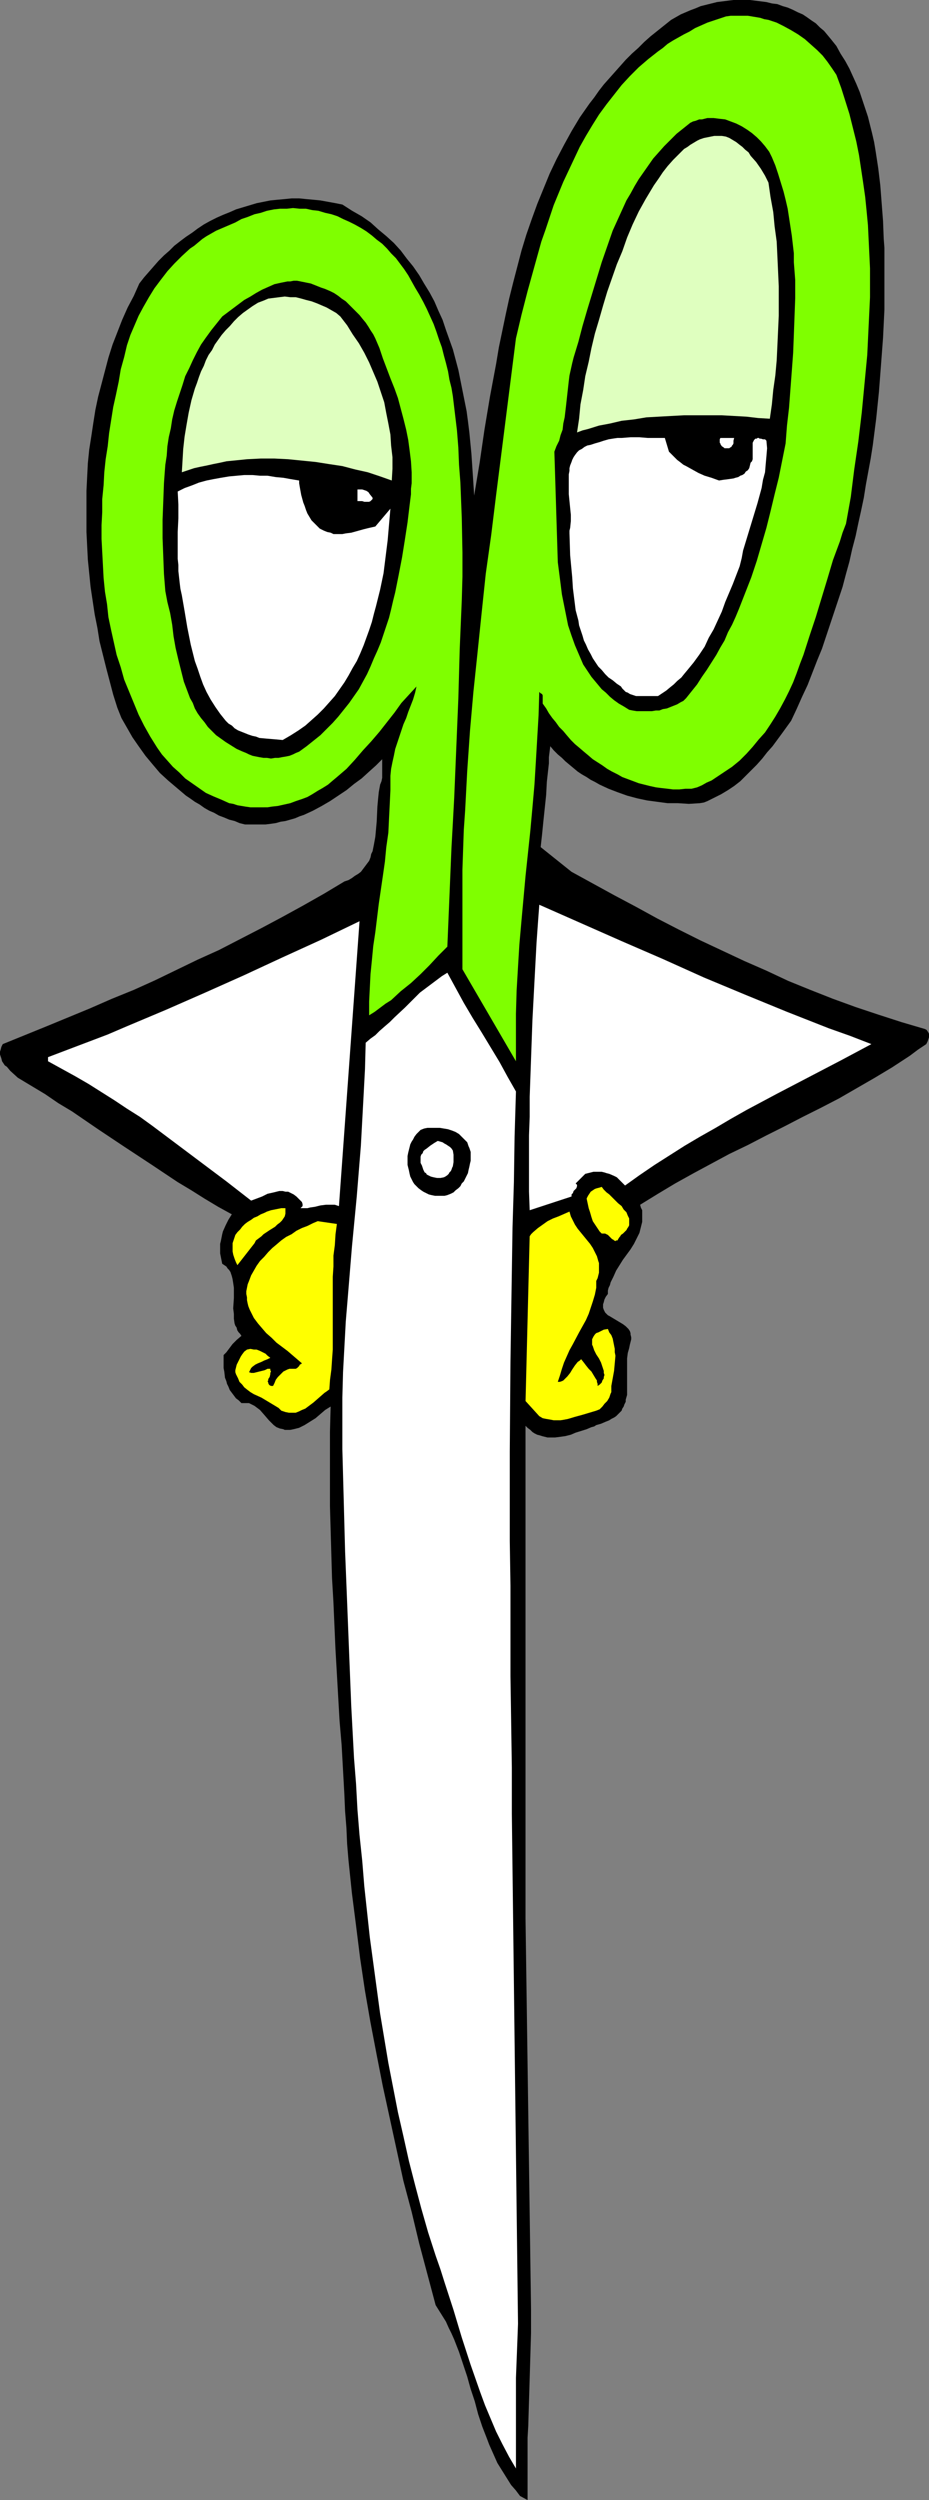
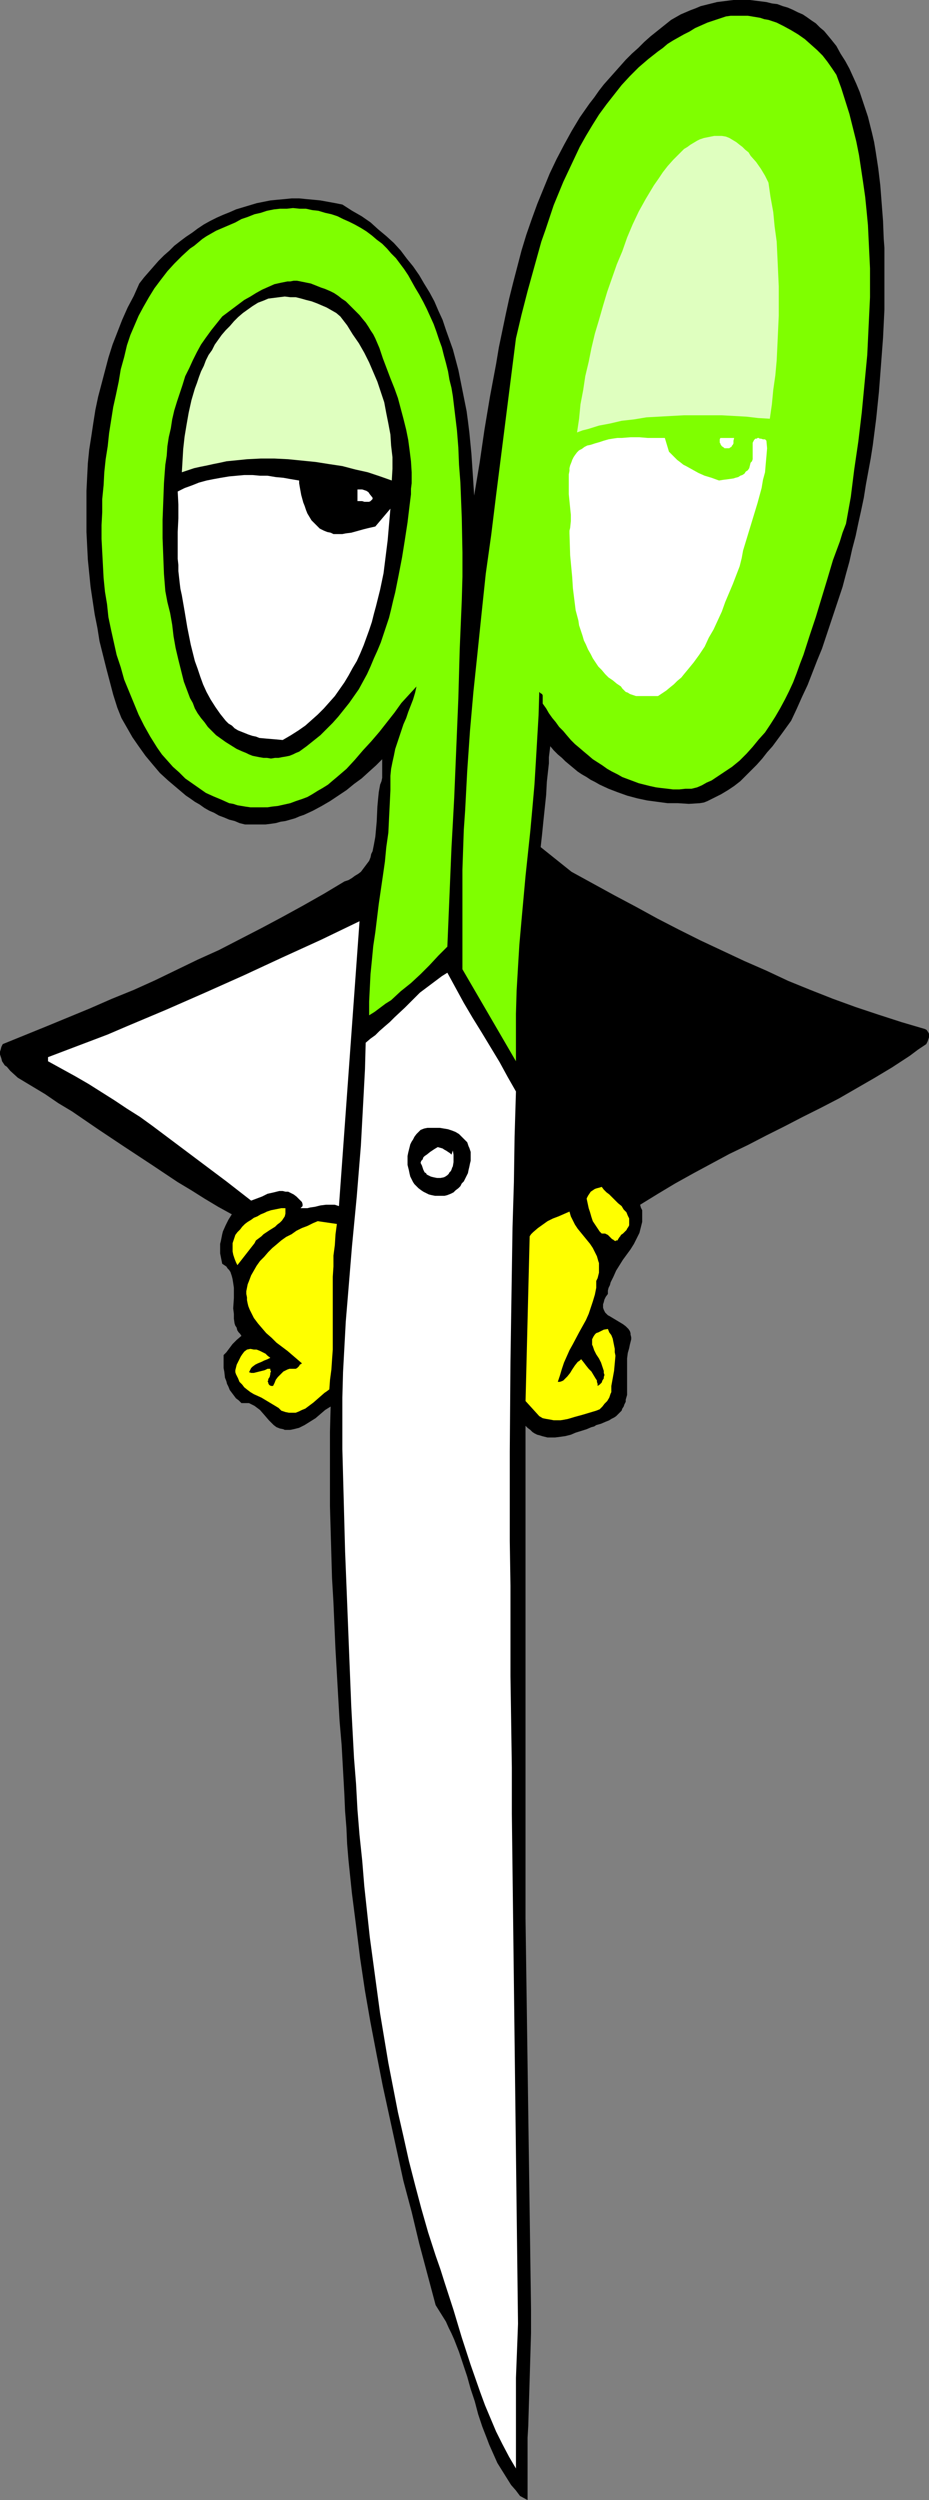
<svg xmlns="http://www.w3.org/2000/svg" xmlns:ns1="http://sodipodi.sourceforge.net/DTD/sodipodi-0.dtd" xmlns:ns2="http://www.inkscape.org/namespaces/inkscape" version="1.0" width="57.883mm" height="155.711mm" id="svg20" ns1:docname="Scissors - Waiting.wmf">
  <rect width="100%" height="100%" fill="#808080" stroke="none" />
  <ns1:namedview id="namedview20" pagecolor="#ffffff" bordercolor="#000000" borderopacity="0.25" ns2:showpageshadow="2" ns2:pageopacity="0.0" ns2:pagecheckerboard="0" ns2:deskcolor="#d1d1d1" ns2:document-units="mm" />
  <defs id="defs1">
    <pattern id="WMFhbasepattern" patternUnits="userSpaceOnUse" width="6" height="6" x="0" y="0" />
  </defs>
  <path style="fill:#000000;fill-opacity:1;fill-rule:evenodd;stroke:none" d="m 195.667,9.211 1.293,1.616 0.969,1.778 1.131,1.778 0.969,1.778 0.808,1.778 0.808,1.778 0.808,1.939 0.646,1.939 0.646,1.939 0.646,1.939 0.485,1.939 0.485,1.939 0.485,2.101 0.323,1.939 0.323,2.101 0.323,2.101 0.485,4.04 0.323,4.201 0.323,4.201 0.162,4.201 0.162,2.101 v 2.262 4.04 8.241 l -0.323,6.625 -0.485,6.464 -0.485,6.302 -0.646,6.302 -0.808,6.302 -0.485,3.07 -1.131,6.14 -0.485,3.07 -0.646,3.07 -0.646,2.909 -0.646,3.07 -0.808,3.07 -0.646,2.909 -0.808,2.909 -0.808,3.07 -0.969,2.909 -0.969,2.909 -0.969,2.909 -0.969,2.909 -0.969,2.909 -1.131,2.747 -1.131,2.909 -1.131,2.909 -1.293,2.747 -1.293,2.909 -1.293,2.747 -2.1,2.909 -2.262,3.07 -1.293,1.454 -1.131,1.454 -1.293,1.454 -1.293,1.293 -1.293,1.293 -1.293,1.293 -1.454,1.131 -1.454,0.97 -1.616,0.97 -1.616,0.808 -1.616,0.808 -0.808,0.323 -0.969,0.162 -2.585,0.162 -2.585,-0.162 h -2.424 l -2.424,-0.323 -2.424,-0.323 -2.262,-0.485 -2.424,-0.646 -2.262,-0.808 -2.1,-0.808 -2.1,-0.97 -1.131,-0.646 -0.969,-0.485 -0.969,-0.646 -1.131,-0.646 -0.969,-0.646 -0.969,-0.808 -0.969,-0.808 -0.969,-0.808 -0.808,-0.808 -0.969,-0.808 -0.969,-0.97 -0.808,-0.97 -0.162,1.293 -0.162,1.293 v 1.454 l -0.162,1.454 -0.323,2.909 -0.162,3.07 -0.646,6.14 -0.323,3.232 -0.323,2.909 7.271,5.817 10.018,5.494 5.17,2.747 5.009,2.747 5.009,2.585 5.17,2.585 5.17,2.424 5.17,2.424 5.17,2.262 5.17,2.424 5.17,2.101 5.332,2.101 5.332,1.939 5.332,1.778 5.494,1.778 5.494,1.616 0.323,0.162 0.162,0.162 0.323,0.485 0.162,0.323 v 0.485 0.323 l -0.162,0.485 -0.162,0.485 -0.323,0.646 -1.939,1.293 -1.939,1.454 -4.201,2.747 -4.039,2.424 -4.201,2.424 -4.201,2.424 -4.363,2.262 -4.201,2.101 -4.363,2.262 -4.201,2.101 -4.363,2.262 -4.363,2.101 -4.201,2.262 -4.201,2.262 -4.363,2.424 -4.039,2.424 -4.201,2.585 0.162,0.646 0.323,0.646 v 0.808 0.646 0.646 0.646 l -0.162,0.646 -0.162,0.646 -0.162,0.646 -0.162,0.646 -0.646,1.293 -0.646,1.293 -0.808,1.293 -1.777,2.424 -0.808,1.293 -0.808,1.293 -0.646,1.454 -0.646,1.293 -0.162,0.646 -0.323,0.646 -0.162,0.646 v 0.808 l -0.485,0.646 -0.323,0.646 -0.162,0.646 -0.162,0.485 v 0.485 0.323 l 0.162,0.485 0.162,0.323 0.162,0.323 0.323,0.323 0.323,0.323 0.323,0.162 0.808,0.485 0.808,0.485 0.808,0.485 0.808,0.485 0.646,0.485 0.323,0.323 0.323,0.323 0.323,0.485 0.162,0.485 v 0.323 l 0.162,0.646 v 0.485 l -0.162,0.646 -0.162,0.646 -0.162,0.808 -0.323,1.131 -0.162,1.293 v 1.131 1.293 2.585 1.131 1.293 1.131 l -0.323,1.131 v 0.485 l -0.323,0.646 -0.162,0.485 -0.323,0.485 -0.162,0.485 -0.485,0.485 -0.323,0.323 -0.485,0.485 -0.485,0.323 -0.646,0.323 -0.485,0.323 -0.808,0.323 -1.131,0.485 -1.131,0.323 -0.485,0.323 -0.646,0.162 -1.131,0.485 -2.585,0.808 -1.131,0.485 -1.293,0.323 -1.131,0.162 -1.293,0.162 h -1.293 -0.485 l -0.646,-0.162 -0.646,-0.162 -0.485,-0.162 -0.646,-0.162 -0.646,-0.323 -0.485,-0.323 -0.485,-0.485 -0.646,-0.485 -0.485,-0.485 v 116.022 l 1.293,91.784 v 2.909 2.909 l -0.162,5.494 -0.162,5.494 -0.162,5.332 -0.162,5.494 -0.162,2.747 v 2.909 2.747 2.909 3.07 3.07 l -1.777,-0.97 -0.969,-1.293 -1.131,-1.293 -0.808,-1.293 -0.808,-1.293 -0.808,-1.293 -0.808,-1.293 -0.646,-1.454 -1.293,-2.909 -0.485,-1.293 -1.131,-2.909 -0.969,-2.909 -0.808,-3.07 -0.969,-2.909 -0.808,-2.909 -0.969,-2.909 -0.969,-2.909 -1.131,-2.909 -0.646,-1.454 -0.646,-1.293 -0.646,-1.454 -0.808,-1.293 -0.808,-1.293 -0.808,-1.293 -1.939,-7.272 -1.939,-7.272 -1.777,-7.433 -1.939,-7.272 -1.616,-7.433 -1.616,-7.433 -1.616,-7.433 -1.454,-7.433 -1.454,-7.595 -1.293,-7.433 -1.131,-7.595 -0.969,-7.756 -0.969,-7.595 -0.808,-7.756 -0.323,-3.878 -0.162,-3.717 -0.323,-4.04 -0.162,-3.878 -0.323,-5.817 -0.323,-5.817 -0.485,-5.656 -0.323,-5.656 -0.646,-11.311 -0.485,-11.15 -0.323,-5.494 -0.162,-5.656 -0.162,-5.656 -0.162,-5.656 v -5.817 -5.817 -5.817 l 0.162,-5.979 -1.293,0.808 -1.131,0.97 -1.131,0.97 -1.293,0.808 -1.293,0.808 -0.646,0.323 -0.646,0.323 -0.646,0.162 -0.646,0.162 -0.808,0.162 h -0.808 -0.485 l -0.323,-0.162 -0.808,-0.162 -0.808,-0.323 -0.646,-0.485 -0.485,-0.485 -0.646,-0.646 -0.969,-1.131 -1.131,-1.293 -0.646,-0.485 -0.646,-0.485 -0.646,-0.323 -0.646,-0.323 h -0.485 -0.323 -0.485 -0.485 l -0.646,-0.646 -0.646,-0.485 -0.485,-0.646 -0.485,-0.646 -0.485,-0.646 -0.323,-0.808 -0.323,-0.646 -0.162,-0.646 -0.323,-0.808 -0.162,-1.454 -0.162,-0.808 v -1.616 -1.454 l 0.646,-0.646 0.485,-0.646 0.969,-1.293 0.969,-0.97 1.131,-0.97 -0.323,-0.485 -0.323,-0.323 -0.323,-0.485 -0.162,-0.646 -0.323,-0.485 -0.162,-0.485 -0.162,-1.131 v -1.131 l -0.162,-1.293 0.162,-2.424 v -1.131 -1.293 l -0.162,-1.131 -0.162,-0.97 -0.162,-0.646 -0.162,-0.485 -0.162,-0.485 -0.323,-0.485 -0.323,-0.323 -0.323,-0.485 -0.485,-0.323 -0.485,-0.323 -0.162,-0.808 -0.162,-0.808 -0.162,-0.808 v -0.646 -0.808 -0.808 l 0.162,-0.646 0.162,-0.808 0.162,-0.808 0.162,-0.646 0.646,-1.454 0.646,-1.293 0.808,-1.293 -3.231,-1.778 -3.231,-1.939 -3.07,-1.939 -3.231,-1.939 -6.301,-4.201 -6.14,-4.04 -6.301,-4.201 -6.14,-4.201 -3.231,-1.939 -3.07,-2.101 L 7.432,255.637 4.201,253.698 2.424,252.082 1.616,251.113 1.131,250.789 0.808,250.305 0.485,249.82 0.323,249.173 0.162,248.689 0,248.204 v -0.646 l 0.162,-0.485 0.162,-0.646 0.323,-0.646 10.341,-4.201 10.179,-4.201 5.17,-2.262 5.17,-2.101 5.009,-2.262 5.009,-2.424 5.009,-2.424 5.009,-2.262 5.009,-2.585 5.009,-2.585 4.847,-2.585 5.009,-2.747 4.847,-2.747 4.847,-2.909 0.969,-0.323 0.808,-0.485 0.646,-0.485 0.808,-0.485 0.646,-0.485 0.485,-0.646 0.485,-0.646 0.485,-0.646 0.485,-0.646 0.323,-0.808 0.162,-0.808 0.323,-0.646 0.162,-0.808 0.162,-0.808 0.323,-1.778 0.162,-1.778 0.162,-1.778 0.162,-3.555 0.162,-1.778 0.162,-1.616 0.323,-1.778 0.323,-0.808 0.162,-0.808 v -4.363 l -1.454,1.454 -1.616,1.454 -1.777,1.616 -1.777,1.293 -1.777,1.454 -1.939,1.293 -1.939,1.293 -1.939,1.131 -2.1,1.131 -2.1,0.97 -0.969,0.323 -1.131,0.485 -1.131,0.323 -1.131,0.323 -1.131,0.162 -1.131,0.323 -1.131,0.162 -1.293,0.162 h -1.131 -1.293 -1.131 -1.293 l -1.293,-0.323 -1.131,-0.485 -1.293,-0.323 -1.131,-0.485 -1.293,-0.485 -1.131,-0.646 -1.131,-0.485 -1.131,-0.646 -1.131,-0.808 -1.131,-0.646 -1.131,-0.808 -0.969,-0.646 -2.1,-1.778 -2.1,-1.778 -1.939,-1.778 -1.777,-2.101 -1.616,-1.939 -1.616,-2.262 -1.454,-2.101 -1.293,-2.262 -1.293,-2.262 -0.969,-2.424 -0.969,-3.07 -0.808,-3.07 -0.808,-3.07 -0.808,-3.232 -0.808,-3.232 -0.485,-3.07 -0.646,-3.232 -0.485,-3.232 -0.485,-3.232 -0.323,-3.232 -0.323,-3.232 -0.162,-3.232 -0.162,-3.232 v -3.232 -3.232 -3.232 l 0.162,-3.232 0.162,-3.232 0.323,-3.232 0.485,-3.07 0.485,-3.232 0.485,-3.07 0.646,-3.07 0.808,-3.07 0.808,-3.07 0.808,-3.07 0.969,-3.07 1.131,-2.909 1.131,-2.909 1.293,-2.909 1.454,-2.747 1.293,-2.909 1.131,-1.454 1.131,-1.293 1.131,-1.293 1.131,-1.293 1.293,-1.293 1.293,-1.131 1.131,-1.131 1.454,-1.131 1.293,-0.97 1.454,-0.97 1.293,-0.97 1.454,-0.97 1.454,-0.808 1.616,-0.808 1.454,-0.646 1.616,-0.646 1.454,-0.646 1.616,-0.485 1.616,-0.485 1.616,-0.485 1.616,-0.323 1.616,-0.323 1.616,-0.162 1.777,-0.162 1.616,-0.162 h 1.777 l 1.616,0.162 1.777,0.162 1.616,0.162 1.777,0.323 1.777,0.323 1.616,0.323 2.262,1.454 2.262,1.293 2.1,1.454 1.777,1.616 1.939,1.616 1.777,1.616 1.616,1.778 1.454,1.939 1.454,1.778 1.454,2.101 1.131,1.939 1.293,2.101 1.131,2.101 0.969,2.262 0.969,2.101 0.808,2.424 0.808,2.262 0.808,2.262 0.646,2.424 0.646,2.424 0.485,2.424 0.485,2.424 0.485,2.424 0.485,2.424 0.323,2.424 0.323,2.585 0.485,5.009 0.323,4.848 0.323,5.009 1.293,-7.756 1.131,-7.756 1.293,-7.756 1.454,-7.756 0.646,-3.878 0.808,-3.878 0.808,-3.878 0.808,-3.717 0.969,-3.878 0.969,-3.717 0.969,-3.717 1.131,-3.717 1.293,-3.717 1.293,-3.555 1.454,-3.555 1.454,-3.555 1.616,-3.393 1.777,-3.393 1.777,-3.232 0.969,-1.616 0.969,-1.616 1.131,-1.616 1.131,-1.616 1.131,-1.454 1.131,-1.616 1.131,-1.454 1.293,-1.454 1.293,-1.454 1.293,-1.454 1.293,-1.454 1.454,-1.454 1.454,-1.293 1.454,-1.454 1.454,-1.293 1.616,-1.293 1.616,-1.293 1.616,-1.293 1.131,-0.646 1.131,-0.646 1.131,-0.485 1.131,-0.485 1.293,-0.485 1.131,-0.485 1.293,-0.323 1.293,-0.323 1.293,-0.323 1.293,-0.162 1.293,-0.162 L 172.723,0 h 1.293 1.293 1.293 l 1.293,0.162 1.293,0.162 1.293,0.162 1.293,0.323 1.293,0.162 1.293,0.485 1.131,0.323 1.131,0.485 1.293,0.646 1.131,0.485 0.969,0.646 1.131,0.808 0.969,0.646 0.969,0.97 0.969,0.808 0.808,0.97 z" id="path1" />
  <path style="fill:#7fff00;fill-opacity:1;fill-rule:evenodd;stroke:none" d="m 196.96,17.613 1.131,3.07 0.969,3.07 0.969,3.07 0.808,3.232 0.808,3.232 0.646,3.232 0.485,3.232 0.485,3.232 0.485,3.393 0.323,3.232 0.323,3.393 0.162,3.393 0.162,3.393 0.162,3.393 v 3.393 3.393 l -0.162,3.393 -0.162,3.393 -0.162,3.393 -0.162,3.393 -0.646,6.787 -0.646,6.787 -0.808,6.787 -0.969,6.625 -0.808,6.464 -1.131,6.302 -0.808,2.101 -0.646,2.101 -1.616,4.363 -1.293,4.363 -2.747,9.049 -1.454,4.363 -1.454,4.525 -0.808,2.101 -0.808,2.262 -0.808,2.101 -0.969,2.101 -0.969,1.939 -1.131,2.101 -1.131,1.939 -1.131,1.778 -1.293,1.939 -1.454,1.616 -1.454,1.778 -1.454,1.616 -1.616,1.616 -1.777,1.454 -1.939,1.293 -1.939,1.293 -0.969,0.646 -1.131,0.485 -1.131,0.646 -1.131,0.485 -1.293,0.323 h -1.454 l -1.454,0.162 h -1.454 l -1.293,-0.162 -1.454,-0.162 -1.293,-0.162 -1.454,-0.323 -1.293,-0.323 -1.293,-0.323 -1.293,-0.485 -1.293,-0.485 -1.293,-0.485 -1.131,-0.646 -1.293,-0.646 -1.131,-0.646 -1.131,-0.808 -2.262,-1.454 -1.131,-0.97 -0.969,-0.808 -1.131,-0.97 -0.969,-0.808 -0.969,-0.97 -0.969,-1.131 -0.808,-0.97 -0.969,-0.97 -0.808,-1.131 -0.808,-0.97 -0.808,-1.131 -0.646,-1.131 -0.808,-1.131 v -1.131 -0.323 -0.485 l -0.162,-0.323 -0.323,-0.162 -0.323,-0.323 -0.162,5.494 -0.323,5.494 -0.323,5.494 -0.323,5.333 -0.485,5.494 -0.485,5.332 -1.131,10.665 -0.969,10.665 -0.485,5.494 -0.323,5.333 -0.323,5.494 -0.162,5.494 v 5.494 2.909 2.747 0 l -12.603,-21.653 v -4.686 -4.686 -4.686 -4.686 -4.686 l 0.162,-4.686 0.162,-4.686 0.323,-4.686 0.485,-9.211 0.646,-9.372 0.808,-9.211 0.969,-9.211 0.969,-9.372 0.969,-9.211 1.293,-9.211 1.131,-9.211 4.686,-37.004 0.646,-2.747 0.646,-2.747 1.454,-5.656 0.808,-2.909 0.808,-2.909 0.808,-2.909 0.808,-2.909 0.969,-2.747 0.969,-2.909 0.969,-2.909 1.131,-2.747 1.131,-2.747 1.293,-2.747 1.293,-2.747 1.293,-2.747 1.454,-2.585 1.454,-2.424 1.616,-2.585 1.777,-2.424 1.777,-2.262 1.777,-2.262 1.939,-2.101 2.1,-2.101 2.262,-1.939 2.262,-1.778 1.131,-0.808 1.131,-0.97 1.293,-0.808 2.585,-1.454 1.293,-0.646 1.293,-0.808 1.454,-0.646 1.454,-0.646 1.454,-0.485 1.454,-0.485 1.454,-0.485 1.131,-0.162 h 0.969 1.131 0.969 0.969 l 0.969,0.162 0.969,0.162 0.969,0.162 0.969,0.323 0.969,0.162 1.939,0.646 1.616,0.808 1.777,0.97 1.616,0.97 1.616,1.131 1.454,1.293 1.454,1.293 1.293,1.293 1.131,1.454 1.131,1.616 z" id="path2" />
-   <path style="fill:#000000;fill-opacity:1;fill-rule:evenodd;stroke:none" d="m 181.772,37.004 0.808,1.939 0.646,1.939 0.646,2.101 0.646,2.101 0.485,1.939 0.485,2.101 0.323,2.101 0.323,2.101 0.323,2.101 0.485,4.201 v 2.101 l 0.323,4.201 v 4.201 l -0.162,4.363 -0.162,4.363 -0.162,4.201 -0.323,4.363 -0.646,8.564 -0.485,4.201 -0.323,4.201 -1.616,8.08 -0.969,3.878 -0.969,4.04 -0.969,3.878 -1.131,3.878 -1.131,3.878 -1.293,3.878 -1.454,3.717 -1.454,3.717 -0.808,1.939 -0.808,1.778 -0.969,1.778 -0.808,1.939 -0.969,1.616 -0.969,1.778 -1.131,1.778 -1.131,1.778 -1.131,1.616 -1.131,1.778 -1.293,1.616 -1.293,1.616 -0.646,0.646 -0.646,0.323 -0.808,0.485 -0.808,0.323 -0.808,0.323 -0.808,0.323 -0.969,0.162 -0.808,0.323 h -0.808 l -0.969,0.162 h -0.969 -0.808 -0.969 -0.808 l -0.969,-0.162 -0.808,-0.162 -1.293,-0.808 -1.131,-0.646 -1.131,-0.808 -0.969,-0.808 -0.969,-0.97 -0.969,-0.808 -0.808,-0.97 -0.808,-0.97 -0.808,-0.97 -0.646,-0.97 -0.646,-0.97 -0.646,-0.97 -0.485,-1.131 -0.485,-1.131 -0.485,-1.131 -0.485,-1.131 -0.808,-2.262 -0.808,-2.424 -0.485,-2.424 -0.485,-2.424 -0.485,-2.424 -0.323,-2.585 -0.646,-5.009 -0.808,-26.016 0.485,-1.293 0.646,-1.293 0.323,-1.293 0.485,-1.293 0.162,-1.454 0.323,-1.454 0.323,-2.747 0.162,-1.454 0.162,-1.454 0.323,-2.909 0.162,-1.293 0.323,-1.454 0.323,-1.454 0.323,-1.293 1.131,-3.717 0.969,-3.717 1.131,-3.878 1.131,-3.717 1.131,-3.717 1.131,-3.717 1.293,-3.717 1.293,-3.717 1.616,-3.555 0.808,-1.778 0.808,-1.778 0.969,-1.616 0.969,-1.778 0.969,-1.616 1.131,-1.616 1.131,-1.616 1.131,-1.616 1.293,-1.454 1.293,-1.454 1.454,-1.454 1.454,-1.454 1.616,-1.293 1.616,-1.293 0.646,-0.323 0.646,-0.162 0.808,-0.323 h 0.646 l 1.293,-0.323 h 1.454 l 1.293,0.162 1.454,0.162 1.293,0.485 1.293,0.485 1.293,0.646 1.293,0.808 1.131,0.808 1.131,0.97 0.969,0.97 0.969,1.131 0.969,1.293 z" id="path3" />
  <path style="fill:#dfffbf;fill-opacity:1;fill-rule:evenodd;stroke:none" d="m 180.964,42.983 0.485,3.393 0.646,3.555 0.323,3.393 0.485,3.555 0.162,3.393 0.162,3.555 0.162,3.555 v 3.555 3.393 l -0.162,3.555 -0.162,3.555 -0.162,3.393 -0.323,3.555 -0.485,3.393 -0.323,3.393 -0.485,3.393 -2.747,-0.162 -2.747,-0.323 -2.908,-0.162 -2.908,-0.162 h -2.908 -3.07 -2.908 l -3.07,0.162 -2.908,0.162 -2.908,0.162 -2.908,0.485 -2.908,0.323 -2.747,0.646 -2.585,0.485 -2.585,0.808 -1.293,0.323 -1.293,0.485 0.485,-3.232 0.323,-3.393 0.646,-3.393 0.485,-3.232 0.808,-3.393 0.646,-3.232 0.808,-3.393 0.969,-3.232 0.969,-3.393 0.969,-3.232 1.131,-3.232 1.131,-3.232 1.293,-3.07 1.131,-3.232 1.293,-3.07 1.454,-3.07 0.808,-1.454 0.808,-1.454 0.969,-1.616 0.969,-1.616 1.131,-1.616 0.969,-1.454 1.131,-1.454 1.293,-1.454 1.293,-1.293 0.646,-0.646 0.646,-0.646 0.808,-0.485 0.646,-0.485 0.808,-0.485 0.808,-0.485 0.646,-0.323 0.969,-0.323 0.808,-0.162 0.808,-0.162 0.808,-0.162 h 0.969 0.808 l 0.969,0.162 0.808,0.323 0.808,0.485 0.808,0.485 0.808,0.646 0.646,0.485 0.646,0.646 0.808,0.646 0.485,0.808 1.293,1.454 1.131,1.616 0.969,1.616 z" id="path4" />
  <path style="fill:#7fff00;fill-opacity:1;fill-rule:evenodd;stroke:none" d="m 97.753,67.707 0.969,1.616 0.969,1.778 0.808,1.616 0.808,1.778 0.808,1.778 0.646,1.778 0.646,1.939 0.646,1.778 0.485,1.939 0.485,1.778 0.485,1.939 0.323,1.939 0.485,1.939 0.323,1.939 0.485,4.04 0.485,4.04 0.323,4.04 0.162,4.04 0.323,4.201 0.323,8.241 0.162,8.241 v 5.656 l -0.162,5.656 -0.485,11.473 -0.323,11.635 -0.485,11.635 -0.485,11.635 -0.323,5.979 -0.323,5.817 -0.485,11.635 -0.485,11.635 -2.1,2.101 -2.1,2.262 -2.1,2.101 -2.262,2.101 -2.424,1.939 -2.262,2.101 -1.293,0.808 -1.293,0.97 -1.293,0.97 -1.293,0.808 v -3.232 l 0.162,-3.232 0.162,-3.232 0.323,-3.232 0.323,-3.393 0.485,-3.232 0.808,-6.625 0.969,-6.625 0.485,-3.393 0.323,-3.393 0.485,-3.393 0.162,-3.393 0.162,-3.232 0.162,-3.393 v -1.778 -1.616 l 0.162,-1.616 0.323,-1.616 0.323,-1.454 0.323,-1.616 0.485,-1.454 0.485,-1.454 0.969,-2.909 0.646,-1.454 0.485,-1.454 1.131,-2.909 0.485,-1.616 0.323,-1.454 -1.777,1.939 -1.777,1.939 -1.616,2.262 -1.777,2.262 -1.777,2.262 -1.939,2.262 -1.939,2.101 -1.939,2.262 -1.939,2.101 -1.131,0.97 -1.131,0.97 -0.969,0.808 -1.131,0.97 -1.293,0.808 -1.131,0.646 -1.293,0.808 -1.131,0.646 -1.293,0.485 -1.454,0.485 -1.293,0.485 -1.454,0.323 -1.454,0.323 -1.454,0.162 -0.969,0.162 H 61.883 60.914 59.944 58.975 l -1.131,-0.162 -0.969,-0.162 -0.969,-0.162 -0.969,-0.323 -0.969,-0.162 -1.777,-0.808 -1.939,-0.808 -1.777,-0.808 -1.616,-1.131 -1.616,-1.131 -1.616,-1.131 -1.454,-1.454 -1.454,-1.293 -1.293,-1.454 -1.293,-1.454 -1.131,-1.616 -1.616,-2.585 -1.454,-2.585 -1.293,-2.585 -1.131,-2.747 -1.131,-2.747 -1.131,-2.747 -0.808,-2.909 -0.969,-2.909 -0.646,-2.909 -0.646,-2.909 -0.646,-3.07 -0.323,-3.07 -0.485,-2.909 -0.323,-3.232 -0.162,-3.07 -0.162,-3.07 -0.162,-3.07 v -3.232 l 0.162,-3.07 v -3.07 l 0.323,-3.232 0.162,-3.07 0.323,-3.07 0.485,-3.07 0.323,-3.07 0.485,-3.07 0.485,-3.07 0.646,-2.909 0.646,-3.07 0.485,-2.909 0.808,-2.909 0.646,-2.747 0.808,-2.424 0.969,-2.262 0.969,-2.262 1.131,-2.101 1.293,-2.262 1.293,-2.101 1.454,-1.939 1.616,-2.101 1.616,-1.778 1.777,-1.778 1.939,-1.778 0.969,-0.646 0.969,-0.808 0.969,-0.808 0.969,-0.646 1.131,-0.646 1.131,-0.646 1.131,-0.485 1.131,-0.485 1.131,-0.485 1.131,-0.485 1.454,-0.808 1.454,-0.485 1.616,-0.646 1.454,-0.323 1.454,-0.485 1.616,-0.323 1.454,-0.162 h 1.616 l 1.454,-0.162 1.616,0.162 h 1.454 l 1.454,0.323 1.454,0.162 1.616,0.485 1.454,0.323 1.454,0.485 1.293,0.646 1.454,0.646 1.293,0.646 1.454,0.808 1.293,0.808 1.293,0.97 1.131,0.97 1.293,0.97 1.131,1.131 0.969,1.131 1.131,1.131 0.969,1.293 0.969,1.293 0.969,1.454 0.808,1.454 z" id="path5" />
  <path style="fill:#000000;fill-opacity:1;fill-rule:evenodd;stroke:none" d="m 88.381,79.664 0.969,2.262 0.808,2.424 1.777,4.686 0.969,2.424 0.808,2.262 0.646,2.424 0.646,2.424 0.646,2.585 0.485,2.424 0.323,2.424 0.323,2.585 0.162,2.585 v 2.585 l -0.162,1.293 v 1.293 l -0.162,1.293 -0.162,1.293 -0.485,4.04 -0.646,4.201 -0.646,4.04 -0.808,4.201 -0.808,4.04 -0.485,1.939 -0.485,2.101 -0.485,1.939 -0.646,1.939 -0.646,1.939 -0.646,1.939 -0.808,1.939 -0.808,1.778 -0.808,1.939 -0.808,1.778 -0.969,1.778 -0.969,1.778 -1.131,1.616 -1.131,1.616 -1.293,1.616 -1.293,1.616 -1.293,1.454 -1.454,1.454 -1.454,1.454 -1.616,1.293 -1.616,1.293 -1.777,1.293 -0.808,0.323 -0.646,0.323 -0.808,0.323 -0.808,0.162 -0.969,0.162 -0.808,0.162 h -0.808 l -0.969,0.162 -0.969,-0.162 h -0.808 l -0.969,-0.162 -0.808,-0.162 -0.808,-0.162 -0.808,-0.323 -0.646,-0.323 -0.808,-0.323 -1.454,-0.646 -1.293,-0.808 -1.293,-0.808 -1.131,-0.808 -1.131,-0.808 -0.969,-0.97 -0.969,-0.97 -0.808,-1.131 -0.808,-0.97 -0.808,-1.131 -0.646,-1.131 -0.485,-1.293 -0.646,-1.131 -0.485,-1.293 -0.485,-1.293 -0.485,-1.293 -0.646,-2.585 -0.646,-2.585 -0.646,-2.747 -0.485,-2.747 -0.323,-2.747 -0.485,-2.747 -0.646,-2.585 -0.485,-2.585 -0.323,-4.04 -0.162,-4.201 -0.162,-4.201 v -4.363 l 0.162,-4.201 0.162,-4.363 0.162,-2.262 0.162,-2.101 0.323,-2.101 0.162,-2.262 0.323,-2.101 0.485,-2.101 0.323,-2.101 0.485,-2.101 0.646,-2.101 0.646,-1.939 0.646,-1.939 0.646,-2.101 0.969,-1.939 0.808,-1.778 0.969,-1.939 0.969,-1.778 1.131,-1.616 1.293,-1.778 1.293,-1.616 1.293,-1.616 1.293,-0.97 1.293,-0.97 2.585,-1.939 1.454,-0.808 1.293,-0.808 1.454,-0.808 1.454,-0.646 1.454,-0.646 1.454,-0.323 0.808,-0.162 0.808,-0.162 h 0.646 l 0.808,-0.162 h 0.808 l 0.808,0.162 0.808,0.162 0.808,0.162 0.808,0.162 0.808,0.323 0.808,0.323 0.808,0.323 0.969,0.323 1.131,0.485 0.969,0.485 0.969,0.646 0.808,0.646 0.969,0.646 0.808,0.808 0.808,0.808 0.808,0.808 0.808,0.808 0.646,0.808 0.808,0.97 0.646,0.97 0.485,0.808 0.646,0.97 z" id="path6" />
  <path style="fill:#dfffbf;fill-opacity:1;fill-rule:evenodd;stroke:none" d="m 80.141,74.494 1.616,2.101 1.293,2.101 1.454,2.101 1.293,2.262 1.131,2.262 0.969,2.262 0.969,2.262 0.808,2.424 0.808,2.424 0.485,2.585 0.485,2.424 0.485,2.585 0.162,2.585 0.323,2.747 v 2.747 l -0.162,2.747 -2.747,-0.97 -2.908,-0.97 -2.908,-0.646 -3.07,-0.808 -3.231,-0.485 -3.07,-0.485 -3.231,-0.323 -3.231,-0.323 -3.231,-0.162 h -3.231 l -3.231,0.162 -1.616,0.162 -1.616,0.162 -1.616,0.162 -1.454,0.323 -1.616,0.323 -1.454,0.323 -1.616,0.323 -1.454,0.323 -1.454,0.485 -1.454,0.485 0.162,-2.747 0.162,-2.747 0.323,-2.909 0.485,-2.909 0.485,-2.747 0.646,-2.909 0.808,-2.747 0.485,-1.293 0.485,-1.454 0.485,-1.293 0.646,-1.293 0.485,-1.293 0.646,-1.293 0.808,-1.131 0.646,-1.293 0.808,-1.131 0.808,-1.131 0.969,-1.131 0.969,-0.97 0.969,-1.131 0.969,-0.97 1.131,-0.97 1.131,-0.808 1.131,-0.808 1.293,-0.808 1.293,-0.485 1.131,-0.485 1.293,-0.162 1.293,-0.162 1.293,-0.162 1.293,0.162 h 1.293 l 1.293,0.323 1.131,0.323 1.293,0.323 1.293,0.485 1.131,0.485 1.131,0.485 1.131,0.646 1.131,0.646 z" id="path7" />
  <path style="fill:#ffffff;fill-opacity:1;fill-rule:evenodd;stroke:none" d="m 157.535,106.327 0.646,0.646 0.646,0.646 0.646,0.646 0.646,0.485 0.808,0.646 0.646,0.323 1.454,0.808 1.454,0.808 1.454,0.646 1.616,0.485 1.777,0.646 0.969,-0.162 1.293,-0.162 1.131,-0.162 0.485,-0.162 0.646,-0.162 0.485,-0.323 0.485,-0.162 0.485,-0.323 0.323,-0.485 0.485,-0.323 0.323,-0.485 0.162,-0.646 0.162,-0.646 0.323,-0.323 0.162,-0.485 v -0.485 -0.646 -1.131 -0.485 -0.646 -0.485 l 0.162,-0.323 0.162,-0.323 0.323,-0.323 h 0.323 l 0.162,-0.162 h 0.323 l 0.162,0.162 h 0.323 l 0.485,0.162 h 0.485 l 0.323,0.323 0.162,1.778 -0.162,1.939 -0.162,1.778 -0.162,1.939 -0.485,1.778 -0.323,1.939 -0.485,1.778 -0.485,1.778 -1.131,3.717 -1.131,3.717 -1.131,3.717 -0.323,1.778 -0.485,1.939 -1.616,4.201 -1.777,4.201 -0.808,2.262 -0.969,2.101 -0.969,2.101 -1.131,1.939 -0.969,2.101 -1.293,1.939 -1.293,1.778 -1.454,1.778 -0.808,0.97 -0.646,0.808 -0.969,0.808 -0.808,0.808 -0.808,0.646 -0.969,0.808 -0.969,0.646 -0.969,0.646 h -1.454 -1.293 -1.293 -1.131 l -0.485,-0.162 -0.485,-0.162 -0.485,-0.162 -0.485,-0.323 -0.485,-0.162 -0.323,-0.323 -0.485,-0.485 -0.323,-0.485 -0.969,-0.646 -0.969,-0.808 -0.969,-0.646 -0.808,-0.808 -0.808,-0.97 -0.808,-0.808 -0.646,-0.97 -0.646,-0.97 -0.485,-0.97 -0.646,-1.131 -0.485,-1.131 -0.485,-0.97 -0.323,-1.131 -0.808,-2.424 -0.162,-1.131 -0.646,-2.424 -0.323,-2.585 -0.323,-2.585 -0.162,-2.585 -0.485,-5.171 -0.162,-5.171 v -0.646 l 0.162,-0.646 0.162,-1.616 v -1.454 l -0.162,-1.616 -0.162,-1.616 -0.162,-1.616 v -1.616 -1.616 -1.454 l 0.162,-0.808 v -0.646 l 0.162,-0.646 0.323,-0.808 0.162,-0.485 0.323,-0.646 0.323,-0.485 0.485,-0.646 0.485,-0.485 0.646,-0.323 0.646,-0.485 0.646,-0.323 0.808,-0.162 0.969,-0.323 1.131,-0.323 0.969,-0.323 1.131,-0.323 0.969,-0.162 1.131,-0.162 h 0.969 l 2.1,-0.162 h 2.1 l 1.939,0.162 h 2.1 1.939 z" id="path8" />
  <path style="fill:#ffffff;fill-opacity:1;fill-rule:evenodd;stroke:none" d="m 172.885,103.095 -0.162,0.646 v 0.646 l -0.162,0.323 -0.162,0.162 -0.162,0.323 -0.323,0.162 -0.162,0.162 h -0.323 -0.323 -0.162 -0.323 l -0.162,-0.162 -0.485,-0.323 -0.323,-0.485 v -0.162 l -0.162,-0.162 v -0.323 -0.323 -0.162 l 0.162,-0.323 z" id="path9" />
  <path style="fill:#ffffff;fill-opacity:1;fill-rule:evenodd;stroke:none" d="m 70.447,113.114 v 0.646 l 0.162,0.97 0.323,1.778 0.485,1.778 0.323,0.808 0.323,0.97 0.323,0.808 0.485,0.808 0.485,0.808 0.646,0.646 0.646,0.646 0.646,0.646 0.969,0.485 0.808,0.323 0.808,0.162 0.646,0.323 h 0.808 0.646 0.646 l 0.808,-0.162 1.293,-0.162 2.908,-0.808 1.293,-0.323 1.454,-0.323 3.555,-4.201 -0.323,3.717 -0.323,3.717 -0.485,3.878 -0.485,3.878 -0.808,3.878 -0.485,1.939 -0.485,1.939 -0.485,1.778 -0.485,1.939 -0.646,1.939 -0.646,1.778 -0.646,1.778 -0.808,1.939 -0.808,1.778 -0.969,1.616 -0.969,1.778 -0.969,1.616 -1.131,1.616 -1.131,1.616 -1.293,1.454 -1.293,1.454 -1.454,1.454 -1.454,1.293 -1.454,1.293 -1.616,1.131 -1.777,1.131 -1.939,1.131 -1.777,-0.162 -1.939,-0.162 -1.777,-0.162 -0.808,-0.323 -0.808,-0.162 -0.969,-0.323 -0.808,-0.323 -0.808,-0.323 -0.808,-0.323 -0.808,-0.485 -0.646,-0.646 -0.808,-0.485 -0.646,-0.646 -1.293,-1.616 -1.131,-1.616 -1.131,-1.778 -0.969,-1.778 -0.808,-1.778 -0.646,-1.778 -0.646,-1.939 -0.646,-1.778 -0.485,-1.939 -0.485,-1.939 -0.808,-4.04 -0.323,-1.939 -0.323,-1.939 -0.646,-3.717 -0.323,-1.454 -0.162,-1.293 -0.162,-1.454 -0.162,-1.454 v -1.454 l -0.162,-1.454 v -3.232 -3.07 l 0.162,-3.232 v -3.232 l -0.162,-3.07 1.616,-0.808 1.777,-0.646 1.616,-0.646 1.777,-0.485 1.616,-0.323 1.777,-0.323 1.939,-0.323 1.777,-0.162 1.777,-0.162 h 1.939 l 1.777,0.162 h 1.777 l 1.939,0.323 1.777,0.162 1.777,0.323 z" id="path10" />
  <path style="fill:#ffffff;fill-opacity:1;fill-rule:evenodd;stroke:none" d="m 87.735,117.154 v 0.323 l -0.162,0.162 -0.162,0.162 -0.162,0.162 -0.323,0.162 h -0.162 -0.485 -0.485 l -0.485,-0.162 H 84.827 84.18 v -2.747 h 0.323 0.323 0.485 l 0.485,0.162 0.485,0.162 0.485,0.323 0.323,0.485 z" id="path11" />
-   <path style="fill:#ffffff;fill-opacity:1;fill-rule:evenodd;stroke:none" d="m 205.2,245.78 -7.271,3.878 -7.432,3.878 -7.432,3.878 -7.271,3.878 -3.716,2.101 -3.555,2.101 -3.716,2.101 -3.555,2.101 -3.555,2.262 -3.555,2.262 -3.555,2.424 -3.393,2.424 -0.485,-0.485 -0.485,-0.485 -0.485,-0.485 -0.485,-0.485 -0.646,-0.323 -1.131,-0.485 -0.646,-0.162 -0.485,-0.162 -0.646,-0.162 h -0.646 -0.646 -0.646 l -0.646,0.162 -0.646,0.162 -0.646,0.162 -2.262,2.262 0.162,0.162 0.162,0.162 v 0.162 0.162 l -0.162,0.485 -0.323,0.323 -0.323,0.323 -0.162,0.485 -0.323,0.323 v 0.323 0.162 l -9.856,3.232 -0.162,-4.363 v -4.363 -4.363 -4.525 l 0.162,-4.363 v -4.686 l 0.323,-9.049 0.323,-9.049 0.485,-9.211 0.485,-9.049 0.323,-4.525 0.323,-4.363 19.389,8.564 9.694,4.201 9.694,4.363 9.694,4.04 9.856,4.04 9.856,3.878 5.009,1.778 z" id="path12" />
  <path style="fill:#ffffff;fill-opacity:1;fill-rule:evenodd;stroke:none" d="m 79.818,283.916 -0.485,-0.162 -0.485,-0.162 H 78.364 77.879 77.233 76.748 l -1.293,0.162 -1.293,0.323 -1.131,0.162 -0.646,0.162 h -0.646 -0.485 -0.485 l 0.162,-0.162 0.162,-0.162 0.162,-0.162 v -0.162 -0.323 l -0.162,-0.485 -0.323,-0.323 -0.323,-0.323 -0.323,-0.323 -0.323,-0.323 -0.646,-0.485 -0.646,-0.323 -0.646,-0.323 h -0.646 l -0.646,-0.162 h -0.808 l -0.646,0.162 -0.646,0.162 -1.454,0.323 -1.293,0.646 -1.293,0.485 -1.293,0.485 -5.817,-4.525 -5.817,-4.363 -5.817,-4.363 -5.817,-4.363 -2.908,-2.101 -3.07,-1.939 -2.908,-1.939 -3.07,-1.939 -3.07,-1.939 -3.07,-1.778 -3.231,-1.778 -3.231,-1.778 v 0 -0.97 l 4.686,-1.778 4.686,-1.778 4.686,-1.778 4.524,-1.939 9.21,-3.878 9.21,-4.04 9.048,-4.04 9.048,-4.201 9.21,-4.201 9.048,-4.363 v 0 z" id="path13" />
  <path style="fill:#ffffff;fill-opacity:1;fill-rule:evenodd;stroke:none" d="m 105.347,228.975 1.939,3.555 1.939,3.555 2.1,3.555 2.1,3.393 4.201,6.948 1.939,3.555 1.939,3.393 -0.323,10.665 -0.162,10.665 -0.323,10.665 -0.162,10.503 -0.162,10.503 -0.162,10.665 -0.162,21.007 v 21.168 l 0.162,10.503 v 10.665 10.665 l 0.162,10.665 0.162,10.827 v 10.827 l 1.454,120.062 -0.162,4.363 -0.162,4.201 -0.162,4.201 v 4.363 4.04 4.363 4.201 4.363 l -1.616,-2.747 -1.616,-3.07 -1.454,-2.909 -1.293,-3.07 -1.293,-3.07 -1.131,-3.07 -1.131,-3.232 -1.131,-3.232 -2.1,-6.464 -1.939,-6.464 -2.1,-6.464 -0.969,-3.07 -1.131,-3.232 -1.777,-5.494 -1.616,-5.656 -1.454,-5.494 -1.454,-5.656 -1.293,-5.817 -1.293,-5.656 -1.131,-5.817 -1.131,-5.817 -0.969,-5.817 -0.969,-5.817 -0.808,-5.979 -0.808,-5.979 -0.808,-5.979 -0.646,-5.979 -0.646,-5.979 -0.485,-5.979 -0.646,-6.14 -0.485,-5.979 -0.323,-5.979 -0.485,-6.14 -0.646,-12.119 -0.485,-12.119 -0.485,-12.281 -0.485,-12.119 -0.323,-12.119 -0.323,-11.958 v -3.07 -3.07 -5.979 l 0.162,-5.979 0.323,-5.979 0.323,-5.979 0.485,-5.817 0.969,-11.796 1.131,-11.796 0.485,-5.979 0.485,-5.979 0.323,-5.979 0.323,-5.979 0.323,-6.14 0.162,-6.14 1.131,-0.97 1.131,-0.808 0.969,-0.97 1.293,-1.131 1.131,-0.97 1.131,-1.131 2.424,-2.262 2.424,-2.424 1.131,-1.131 1.293,-0.97 1.293,-0.97 1.293,-0.97 1.293,-0.97 z" id="path14" />
  <path style="fill:#000000;fill-opacity:1;fill-rule:evenodd;stroke:none" d="m 110.84,271.796 v 0.646 0.808 l -0.162,0.646 -0.162,0.808 -0.162,0.646 -0.162,0.808 -0.323,0.646 -0.323,0.646 -0.323,0.646 -0.485,0.485 -0.323,0.646 -0.485,0.485 -0.646,0.485 -0.485,0.485 -0.646,0.323 -0.808,0.323 -0.646,0.162 h -0.808 -0.808 -0.646 l -0.808,-0.162 -0.646,-0.162 -0.646,-0.323 -0.646,-0.323 -0.485,-0.323 -0.646,-0.485 -0.485,-0.485 -0.485,-0.485 -0.323,-0.485 -0.323,-0.646 -0.323,-0.646 -0.162,-0.646 -0.162,-0.808 -0.162,-0.646 -0.162,-0.646 v -0.808 -0.646 -0.646 l 0.162,-0.808 0.162,-0.646 0.162,-0.646 0.162,-0.646 0.323,-0.646 0.323,-0.485 0.323,-0.646 0.485,-0.646 0.485,-0.485 0.485,-0.485 0.808,-0.323 0.808,-0.162 h 0.969 0.969 0.969 l 0.969,0.162 0.969,0.162 0.969,0.323 0.808,0.323 0.808,0.485 0.646,0.646 0.646,0.646 0.646,0.646 0.162,0.485 0.162,0.485 0.162,0.323 0.162,0.485 0.162,0.485 z" id="path15" />
-   <path style="fill:#ffffff;fill-opacity:1;fill-rule:evenodd;stroke:none" d="m 106.639,270.827 0.162,0.97 v 0.97 0.808 l -0.162,0.97 -0.162,0.323 -0.162,0.485 -0.162,0.323 -0.323,0.323 -0.162,0.323 -0.323,0.323 -0.485,0.323 -0.323,0.162 -0.808,0.162 h -0.808 l -0.808,-0.162 -0.646,-0.162 -0.646,-0.323 -0.323,-0.162 -0.162,-0.323 -0.323,-0.162 -0.162,-0.323 -0.162,-0.323 -0.162,-0.485 -0.162,-0.485 -0.323,-0.646 v -0.485 -0.485 -0.485 l 0.162,-0.485 0.323,-0.323 0.162,-0.485 0.323,-0.323 0.485,-0.323 0.808,-0.646 0.969,-0.646 0.808,-0.485 1.131,0.323 0.485,0.323 0.323,0.162 0.485,0.323 0.485,0.323 0.323,0.323 z" id="path16" />
+   <path style="fill:#ffffff;fill-opacity:1;fill-rule:evenodd;stroke:none" d="m 106.639,270.827 0.162,0.97 v 0.97 0.808 l -0.162,0.97 -0.162,0.323 -0.162,0.485 -0.162,0.323 -0.323,0.323 -0.162,0.323 -0.323,0.323 -0.485,0.323 -0.323,0.162 -0.808,0.162 h -0.808 l -0.808,-0.162 -0.646,-0.162 -0.646,-0.323 -0.323,-0.162 -0.162,-0.323 -0.323,-0.162 -0.162,-0.323 -0.162,-0.323 -0.162,-0.485 -0.162,-0.485 -0.323,-0.646 l 0.162,-0.485 0.323,-0.323 0.162,-0.485 0.323,-0.323 0.485,-0.323 0.808,-0.646 0.969,-0.646 0.808,-0.485 1.131,0.323 0.485,0.323 0.323,0.162 0.485,0.323 0.485,0.323 0.323,0.323 z" id="path16" />
  <path style="fill:#ffff00;fill-opacity:1;fill-rule:evenodd;stroke:none" d="m 146.225,290.702 -0.162,0.323 -0.162,0.162 -0.323,0.485 -0.162,0.323 h -0.323 l -0.162,0.162 -0.323,-0.162 -0.162,-0.162 -0.323,-0.162 -0.485,-0.485 -0.485,-0.485 -0.323,-0.162 -0.323,-0.162 h -0.323 -0.485 l -0.485,-0.485 -0.323,-0.485 -0.323,-0.485 -0.323,-0.485 -0.323,-0.485 -0.323,-0.485 -0.323,-0.97 -0.323,-1.131 -0.323,-0.97 -0.485,-2.262 0.323,-0.646 0.323,-0.485 0.323,-0.485 0.485,-0.323 0.485,-0.323 0.485,-0.162 0.646,-0.162 0.485,-0.162 0.485,0.646 0.646,0.646 0.646,0.485 0.646,0.646 1.454,1.454 0.808,0.646 0.485,0.808 0.646,0.646 0.323,0.808 0.162,0.323 0.162,0.323 v 0.485 0.323 0.323 0.485 l -0.162,0.323 -0.323,0.485 -0.162,0.323 -0.323,0.323 -0.485,0.485 z" id="path17" />
  <path style="fill:#ffff00;fill-opacity:1;fill-rule:evenodd;stroke:none" d="m 67.215,284.4 v 0.323 0.323 0.646 l -0.162,0.646 -0.323,0.485 -0.323,0.485 -0.485,0.485 -0.646,0.485 -0.485,0.485 -1.293,0.808 -1.454,0.97 -0.485,0.485 -0.646,0.485 -0.646,0.485 -0.323,0.646 -4.039,5.171 -0.323,-0.646 -0.323,-0.808 -0.323,-0.97 -0.162,-0.808 v -0.97 -0.97 l 0.323,-0.97 0.162,-0.485 0.162,-0.485 0.485,-0.646 0.646,-0.646 0.485,-0.646 0.646,-0.646 0.646,-0.485 0.808,-0.485 0.646,-0.485 0.808,-0.323 0.808,-0.485 0.808,-0.323 0.646,-0.323 0.969,-0.323 0.808,-0.162 0.808,-0.162 0.808,-0.162 z" id="path18" />
  <path style="fill:#ffff00;fill-opacity:1;fill-rule:evenodd;stroke:none" d="m 140.409,301.529 v 0.808 0.808 l -0.162,0.808 -0.162,0.808 -0.485,1.616 -0.485,1.454 -0.485,1.454 -0.646,1.454 -1.616,2.909 -1.454,2.747 -0.808,1.454 -0.646,1.454 -0.646,1.454 -0.485,1.454 -0.485,1.616 -0.485,1.454 h 0.485 l 0.485,-0.162 0.323,-0.162 0.323,-0.323 0.323,-0.323 0.323,-0.323 0.646,-0.808 0.485,-0.808 0.646,-0.97 0.646,-0.808 0.485,-0.323 0.323,-0.323 0.646,0.808 0.485,0.646 0.646,0.808 0.646,0.646 0.485,0.808 0.485,0.808 0.323,0.485 v 0.323 l 0.162,0.485 v 0.485 l 0.485,-0.323 0.485,-0.485 0.162,-0.485 0.323,-0.485 v -0.323 l 0.162,-0.485 -0.162,-0.485 v -0.485 l -0.162,-0.485 -0.162,-0.485 -0.323,-0.97 -0.485,-0.97 -0.646,-0.97 -0.485,-0.97 -0.323,-0.97 -0.162,-0.323 v -0.485 -0.323 -0.485 l 0.162,-0.323 0.162,-0.323 0.323,-0.485 0.323,-0.323 0.485,-0.162 0.646,-0.323 0.646,-0.323 0.969,-0.162 0.323,0.808 0.485,0.646 0.323,0.808 0.162,0.808 0.162,0.808 0.162,0.808 v 0.808 l 0.162,0.808 -0.162,1.778 -0.162,1.778 -0.323,1.778 -0.323,1.778 v 0.485 0.485 0.485 l -0.162,0.323 -0.323,0.97 -0.485,0.808 -0.646,0.646 -0.485,0.646 -0.646,0.646 -0.808,0.323 -1.616,0.485 -1.616,0.485 -1.777,0.485 -1.616,0.485 -0.808,0.162 -0.969,0.162 h -0.808 -0.808 l -0.808,-0.162 -0.969,-0.162 -0.808,-0.162 -0.808,-0.485 -3.232,-3.555 0.969,-38.782 0.323,-0.485 0.485,-0.485 1.131,-0.97 1.131,-0.808 1.131,-0.808 1.293,-0.646 1.293,-0.485 2.585,-1.131 0.323,1.131 0.485,0.97 0.485,0.97 0.646,0.97 1.454,1.778 1.454,1.778 0.646,0.97 0.485,0.97 0.485,0.97 0.323,1.131 0.162,0.485 v 0.646 0.485 0.646 0.485 l -0.162,0.646 -0.162,0.646 z" id="path19" />
  <path style="fill:#ffff00;fill-opacity:1;fill-rule:evenodd;stroke:none" d="m 79.333,288.117 -0.323,2.424 -0.162,2.585 -0.323,2.424 v 2.585 l -0.162,2.424 v 2.585 9.695 4.848 l -0.162,2.262 -0.162,2.424 -0.323,2.424 -0.162,2.262 -0.646,0.485 -0.485,0.323 -1.293,1.131 -1.293,1.131 -1.293,0.97 -0.646,0.485 -0.808,0.323 -0.646,0.323 -0.808,0.323 H 68.831 68.023 l -0.808,-0.162 -0.485,-0.162 -0.485,-0.162 -0.646,-0.646 -0.808,-0.485 -0.808,-0.485 -0.808,-0.485 -1.616,-0.97 -1.777,-0.808 -0.808,-0.485 -0.646,-0.485 -0.808,-0.646 -0.485,-0.646 -0.646,-0.646 -0.323,-0.808 -0.485,-0.97 -0.162,-0.485 v -0.485 l 0.323,-1.293 0.323,-0.646 0.323,-0.646 0.323,-0.646 0.323,-0.485 0.485,-0.646 0.646,-0.485 0.808,-0.162 0.808,0.162 h 0.646 l 0.808,0.323 0.646,0.323 0.646,0.323 0.485,0.485 0.646,0.485 -0.646,0.323 -0.808,0.323 -0.646,0.323 -0.808,0.323 -0.646,0.323 -0.646,0.485 -0.323,0.323 -0.162,0.323 -0.162,0.323 -0.162,0.323 0.485,0.162 h 0.646 l 0.646,-0.162 0.646,-0.162 1.293,-0.323 0.646,-0.323 h 0.646 v 0.323 l 0.162,0.323 -0.162,0.323 v 0.323 l -0.162,0.646 -0.323,0.485 v 0.323 l -0.162,0.162 0.162,0.323 v 0.162 l 0.162,0.323 0.162,0.162 0.323,0.162 h 0.485 l 0.323,-0.646 0.323,-0.808 0.485,-0.646 0.646,-0.646 0.646,-0.646 0.323,-0.162 0.323,-0.162 0.323,-0.162 0.485,-0.162 h 0.323 0.323 0.162 0.323 0.323 l 0.323,-0.162 0.162,-0.162 0.323,-0.323 0.162,-0.323 0.323,-0.162 0.162,-0.162 -1.131,-0.97 -1.131,-0.97 -1.131,-0.97 -1.293,-0.97 -1.293,-0.97 -1.131,-1.131 -1.293,-1.131 -0.969,-1.131 -0.969,-1.131 -0.969,-1.293 -0.323,-0.646 -0.323,-0.646 -0.323,-0.646 -0.323,-0.808 -0.162,-0.646 -0.162,-0.808 v -0.646 l -0.162,-0.808 v -0.646 l 0.162,-0.808 0.162,-0.808 0.323,-0.808 0.485,-1.293 0.646,-1.131 0.646,-1.131 0.808,-1.131 0.969,-0.97 0.969,-1.131 0.969,-0.97 0.969,-0.808 1.131,-0.97 1.131,-0.808 1.293,-0.646 1.131,-0.808 1.293,-0.646 1.293,-0.485 1.293,-0.646 1.131,-0.485 z" id="path20" />
</svg>